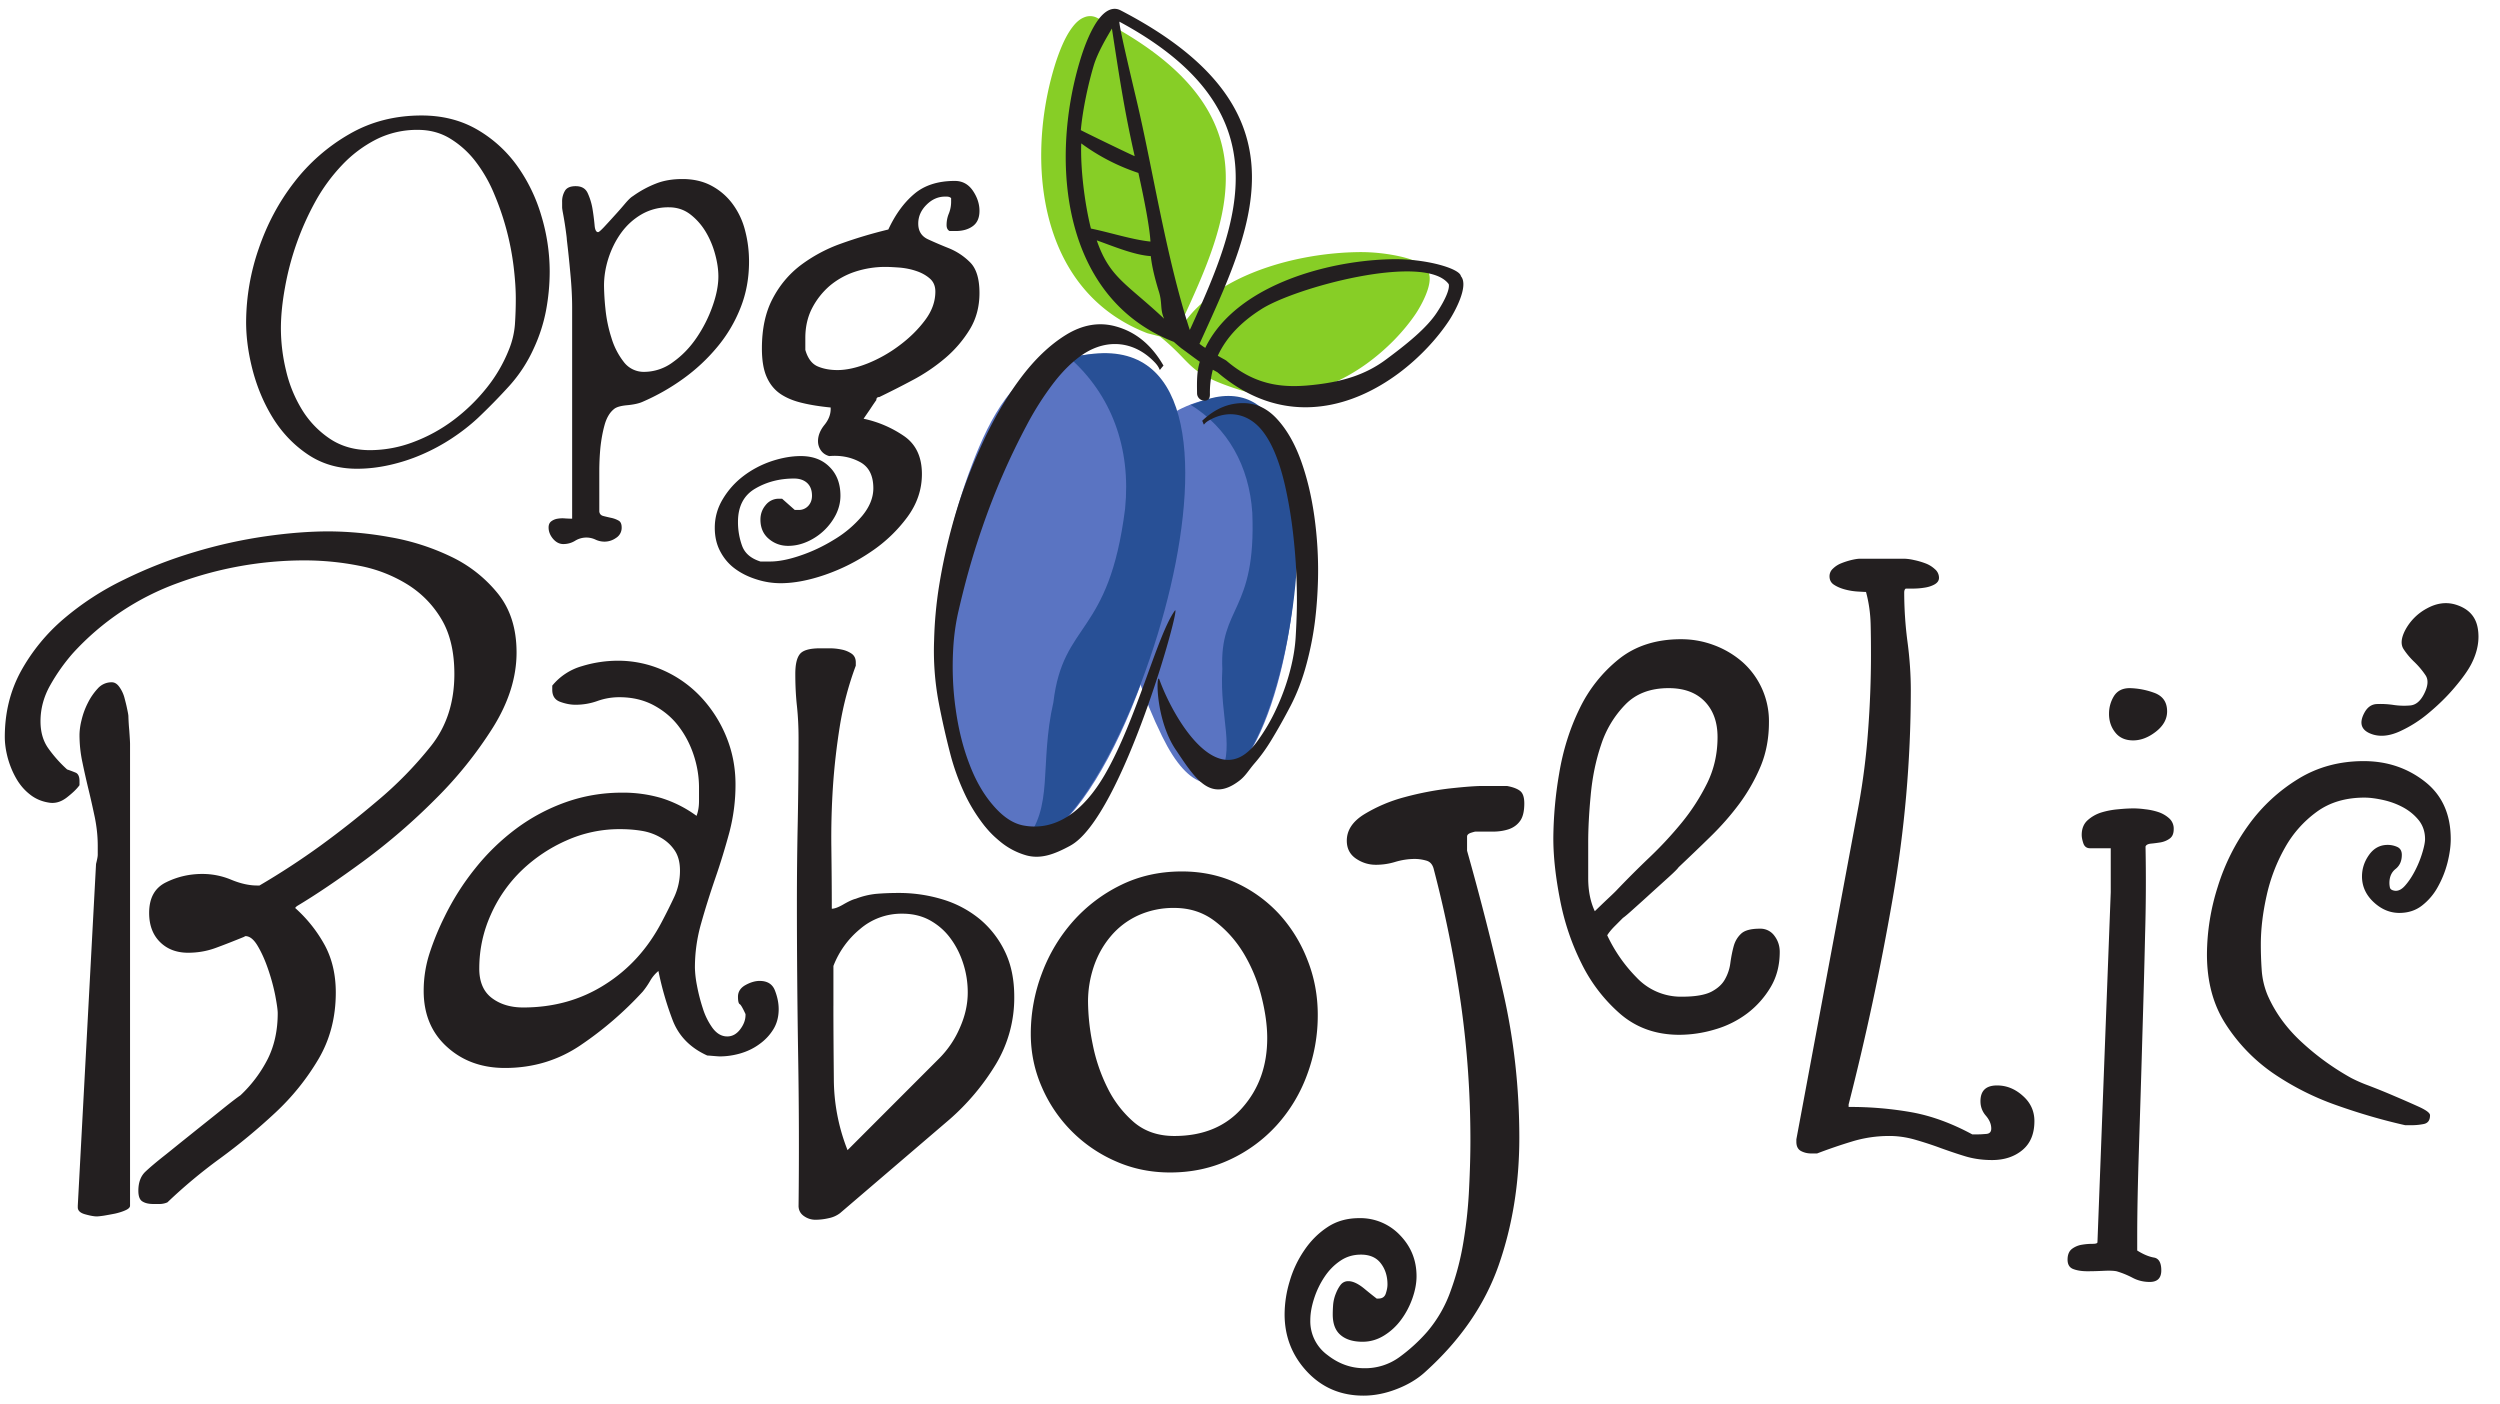
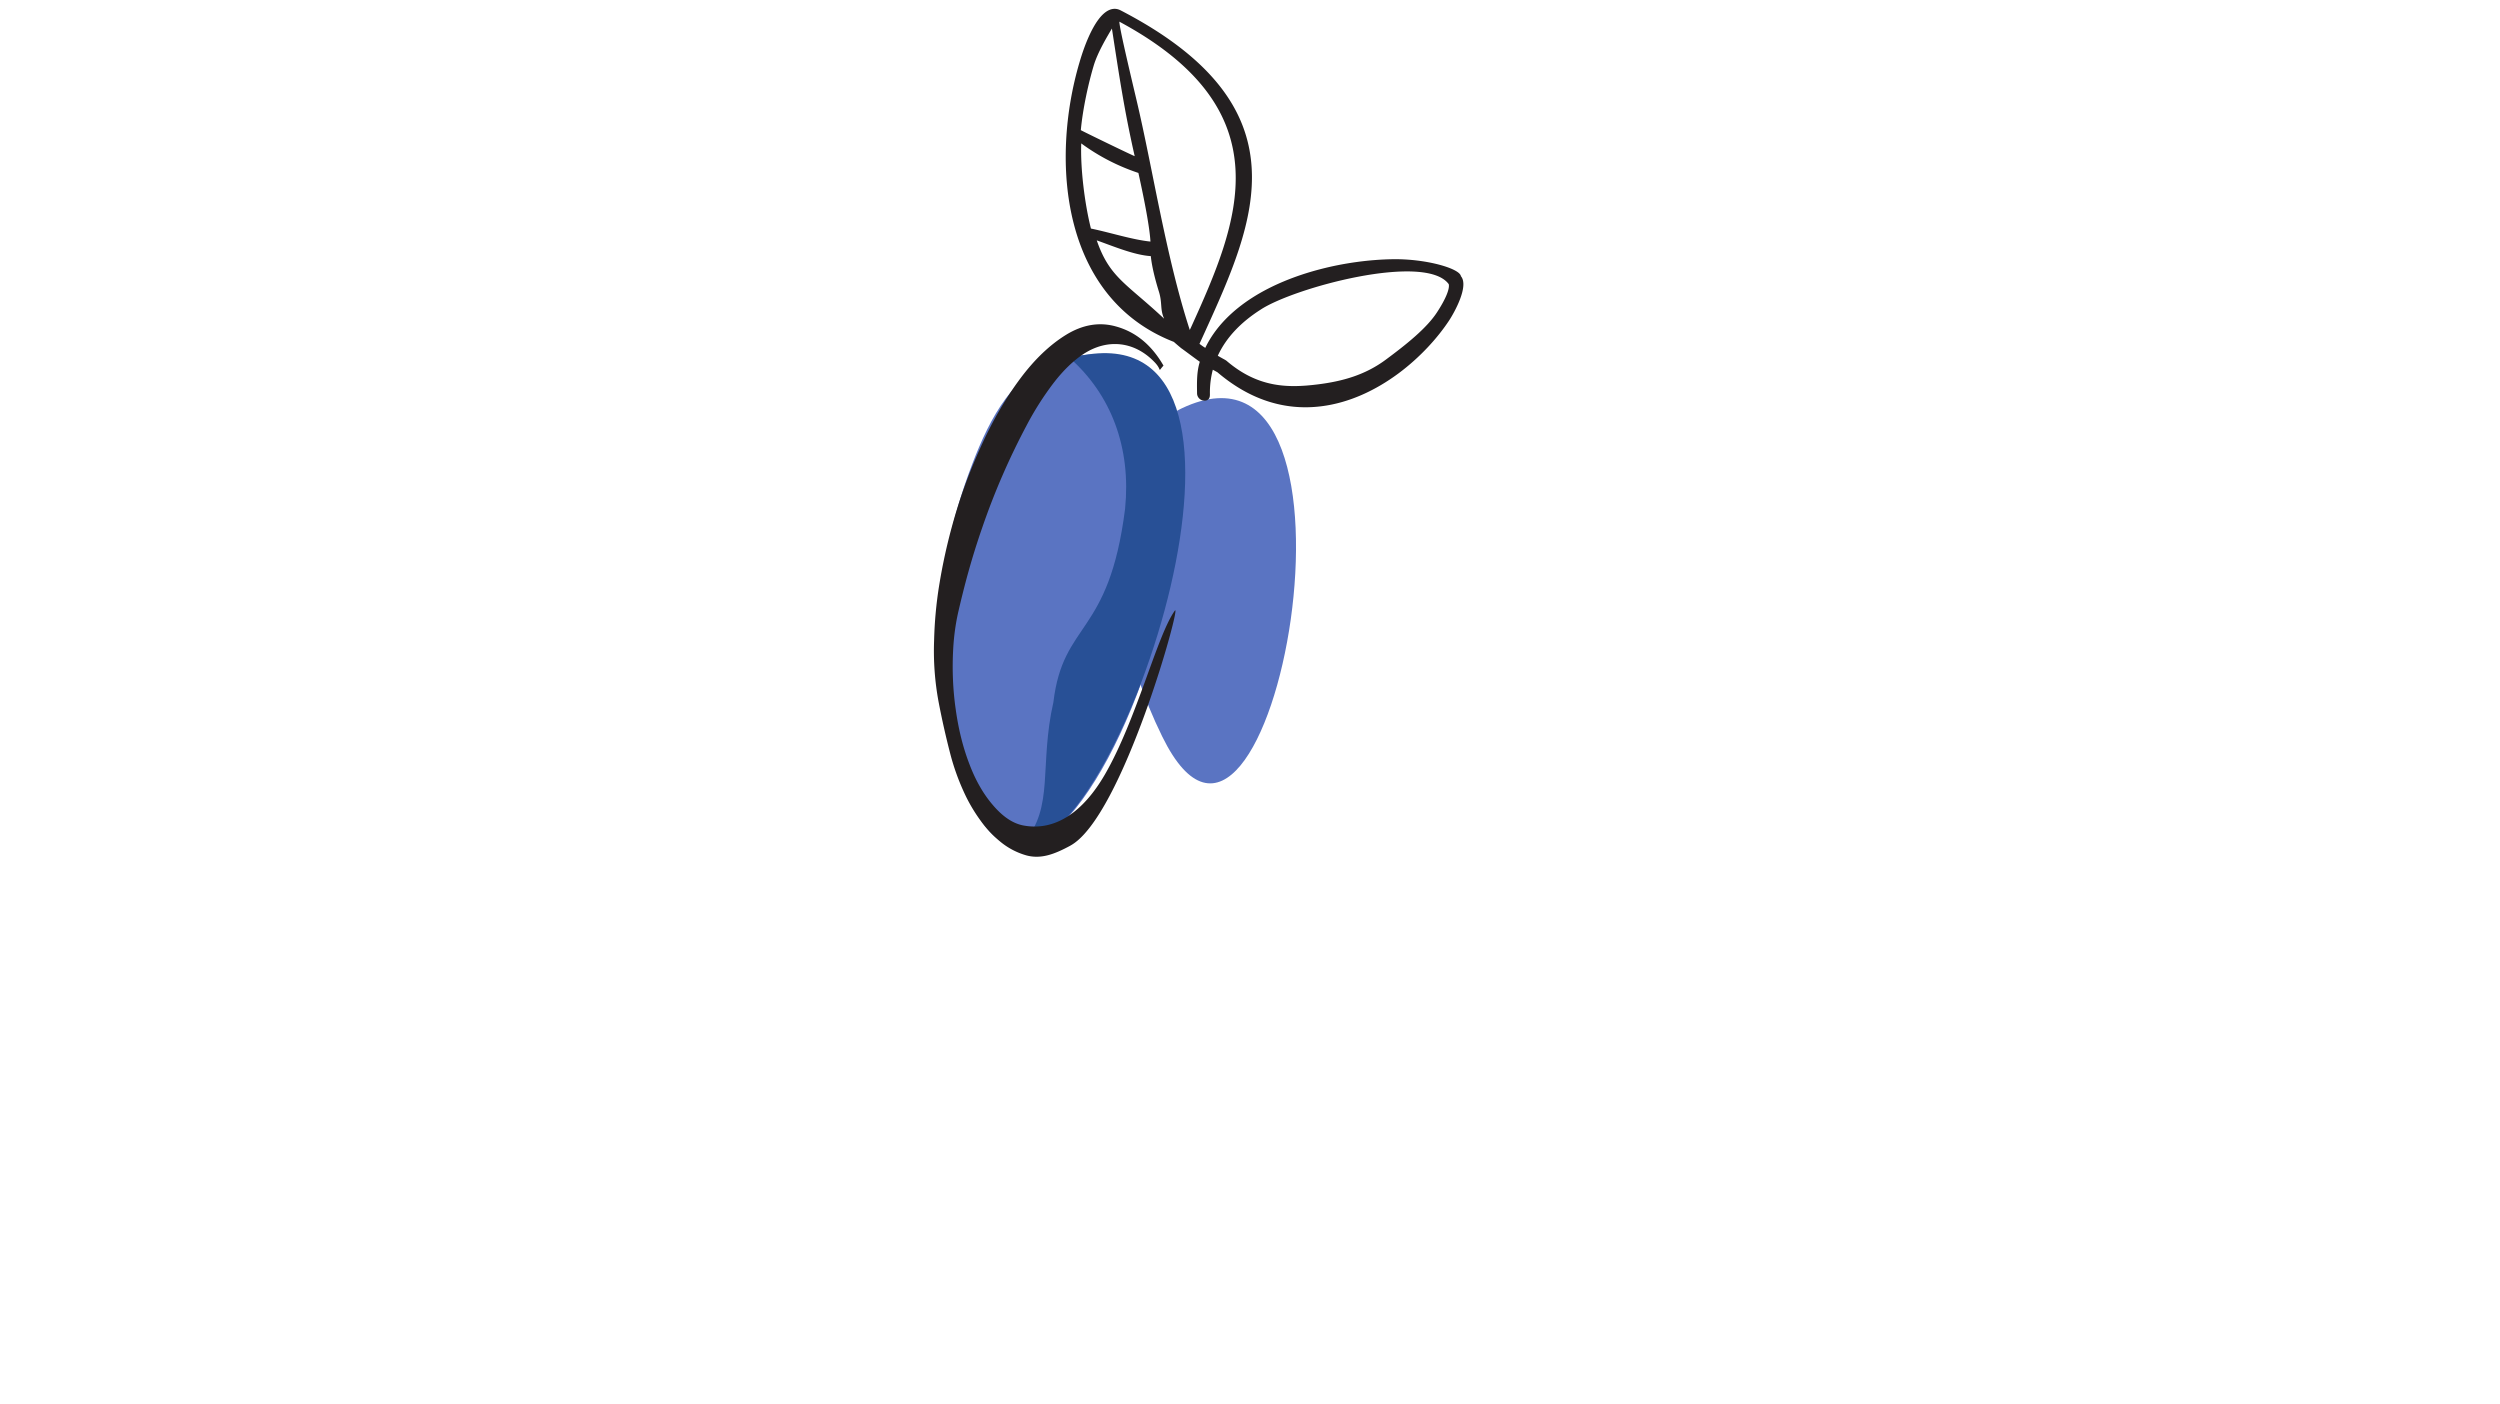
<svg xmlns="http://www.w3.org/2000/svg" width="114" height="64" fill="none">
  <g clip-path="url(#a)">
-     <path fill="#231F20" d="M11.223 14.684c0 .718.105 1.476.316 2.265.215.79.527 1.512.941 2.168.418.656.946 1.2 1.579 1.621.636.422 1.375.637 2.222.637.496 0 .992-.059 1.492-.172.5-.113.989-.27 1.461-.476a8.89 8.89 0 0 0 1.356-.73c.43-.282.828-.59 1.195-.93a27.13 27.13 0 0 0 1.442-1.473 6.608 6.608 0 0 0 1.12-1.723c.255-.55.438-1.121.551-1.707.11-.586.168-1.18.168-1.789a8.82 8.82 0 0 0-.382-2.54 7.574 7.574 0 0 0-1.11-2.284 5.854 5.854 0 0 0-1.832-1.653c-.734-.421-1.574-.632-2.52-.632-1.21 0-2.308.28-3.288.847a8.536 8.536 0 0 0-2.52 2.2c-.7.902-1.238 1.914-1.621 3.039a10.356 10.356 0 0 0-.57 3.332Zm1.586.296c0-.562.062-1.183.183-1.851a12.747 12.747 0 0 1 1.395-3.95 8.093 8.093 0 0 1 1.218-1.66 5.685 5.685 0 0 1 1.555-1.164 4.134 4.134 0 0 1 1.895-.433c.55 0 1.043.133 1.48.402a4.25 4.25 0 0 1 1.156 1.047 6.5 6.5 0 0 1 .844 1.473 12.3 12.3 0 0 1 .89 3.344c.063.535.095 1.007.095 1.418a17 17 0 0 1-.04 1.195 3.818 3.818 0 0 1-.277 1.152 6.739 6.739 0 0 1-1.015 1.738 8.323 8.323 0 0 1-1.504 1.461 7.313 7.313 0 0 1-1.829 1.004 5.606 5.606 0 0 1-1.98.371c-.707 0-1.316-.175-1.832-.52a4.282 4.282 0 0 1-1.27-1.323 6.007 6.007 0 0 1-.73-1.79 8.24 8.24 0 0 1-.234-1.913ZM25.016 24.055c0 .18.066.351.199.511.137.16.293.243.473.243.195 0 .375-.051.535-.149a.982.982 0 0 1 .511-.148c.145 0 .285.031.418.093a.975.975 0 0 0 .418.094.91.91 0 0 0 .524-.172.54.54 0 0 0 .254-.472c0-.16-.047-.27-.149-.32a1.173 1.173 0 0 0-.336-.122 9.48 9.48 0 0 1-.347-.082c-.11-.027-.172-.093-.188-.203V21.5c0-.355.016-.719.05-1.086.04-.371.102-.715.192-1.039.09-.32.23-.563.43-.723.105-.09.309-.148.605-.175.293-.028.524-.079.684-.149a9.83 9.83 0 0 0 1.871-1.062 8.314 8.314 0 0 0 1.543-1.438 6.473 6.473 0 0 0 1.063-1.789c.261-.652.39-1.355.39-2.11 0-.484-.058-.949-.175-1.398a3.475 3.475 0 0 0-.551-1.199 2.877 2.877 0 0 0-.953-.844c-.387-.215-.84-.324-1.36-.324-.445 0-.848.066-1.195.203a4.763 4.763 0 0 0-1.063.578c-.09.051-.21.168-.363.348-.152.18-.312.363-.484.55-.168.188-.328.36-.469.512-.145.153-.234.23-.27.23-.09 0-.144-.108-.16-.323a10.94 10.94 0 0 0-.093-.727 2.826 2.826 0 0 0-.22-.726c-.097-.215-.28-.32-.55-.32-.23 0-.395.066-.48.198a.935.935 0 0 0-.137.528v.238c0 .04.012.129.039.27a16.366 16.366 0 0 1 .148.941c.02.145.028.234.028.27.054.449.109.96.16 1.53.055.575.082 1.095.082 1.563v9.625c-.09 0-.192-.004-.309-.011a1.328 1.328 0 0 0-.351.011.64.64 0 0 0-.293.121c-.082.063-.121.157-.121.282Zm2.527-11.024c0-.414.066-.828.2-1.25.136-.422.327-.808.577-1.156.254-.352.563-.633.93-.848a2.434 2.434 0 0 1 1.25-.324c.375 0 .703.11.98.324.278.215.512.48.7.793.187.313.332.657.43 1.024.1.367.148.703.148 1.008 0 .41-.09.867-.27 1.37a6.2 6.2 0 0 1-.722 1.426c-.305.45-.664.82-1.078 1.114a2.21 2.21 0 0 1-1.317.445 1.14 1.14 0 0 1-.93-.457 3.33 3.33 0 0 1-.562-1.102 6.35 6.35 0 0 1-.27-1.304 11.565 11.565 0 0 1-.066-1.063ZM32.594 24.07c0 .41.086.774.258 1.09.171.32.398.582.68.785.284.207.609.364.972.477.363.117.727.172 1.094.172.613 0 1.293-.13 2.043-.39a8.818 8.818 0 0 0 2.097-1.06 6.656 6.656 0 0 0 1.637-1.566c.445-.605.664-1.258.664-1.96 0-.774-.266-1.348-.8-1.723a5.127 5.127 0 0 0-1.86-.801l.293-.426c.144-.219.242-.36.289-.426 0-.094.047-.137.137-.137.476-.23.98-.484 1.515-.77a8.25 8.25 0 0 0 1.485-1.003 5.427 5.427 0 0 0 1.125-1.313c.297-.488.441-1.042.441-1.656 0-.656-.145-1.129-.441-1.414a2.908 2.908 0 0 0-.953-.629c-.344-.136-.66-.273-.958-.41-.292-.137-.44-.375-.44-.715 0-.32.124-.605.374-.855s.531-.375.852-.375h.066c.094 0 .16.023.207.07v.168c0 .184-.035.36-.102.531-.07.168-.105.344-.105.528 0 .136.047.226.137.273h.273c.32 0 .582-.074.785-.223.203-.148.305-.378.305-.699 0-.316-.102-.625-.305-.922-.203-.293-.476-.441-.82-.441-.77 0-1.39.2-1.855.598-.47.398-.86.937-1.176 1.617-.754.183-1.473.398-2.168.648a6.907 6.907 0 0 0-1.84.989c-.535.41-.96.921-1.277 1.535-.32.613-.48 1.363-.48 2.25 0 .547.073.984.222 1.312.148.332.36.586.633.77.27.18.601.316.988.406.387.094.816.16 1.293.207v.066c0 .25-.094.497-.29.735-.19.238-.288.484-.288.734 0 .156.047.301.136.426.09.125.215.21.376.254.5-.043.96.039 1.378.258.422.215.633.617.633 1.21 0 .43-.172.852-.511 1.262a5.07 5.07 0 0 1-1.262 1.07c-.5.31-1.016.555-1.551.735-.535.184-.996.273-1.383.273h-.441c-.434-.136-.711-.375-.836-.714a3.17 3.17 0 0 1-.188-1.094c0-.703.262-1.211.785-1.516.524-.308 1.114-.46 1.774-.46.25 0 .45.07.594.202.148.137.222.332.222.582 0 .18-.054.336-.168.461a.578.578 0 0 1-.445.188h-.172l-.578-.512h-.137a.753.753 0 0 0-.613.29c-.16.19-.238.413-.238.663 0 .364.125.657.375.871.25.215.547.325.886.325.297 0 .586-.063.868-.188a2.673 2.673 0 0 0 1.316-1.246c.133-.273.203-.555.203-.852 0-.546-.164-.984-.496-1.312-.328-.332-.766-.496-1.312-.496-.43 0-.88.082-1.348.238-.465.16-.887.383-1.262.668a3.677 3.677 0 0 0-.937 1.04c-.25.41-.375.85-.375 1.327Zm4.129-8.113v-.547c0-.5.101-.95.304-1.348a3.44 3.44 0 0 1 .801-1.023 3.51 3.51 0 0 1 1.16-.648 4.435 4.435 0 0 1 1.383-.22c.18 0 .402.013.664.032.262.024.512.074.75.156.238.079.442.192.613.34.172.149.254.348.254.598 0 .453-.156.89-.476 1.312-.317.422-.703.801-1.16 1.141a6.333 6.333 0 0 1-1.446.82c-.511.203-.972.305-1.383.305-.34 0-.64-.055-.902-.168-.262-.113-.45-.363-.562-.75ZM6.309 54.297c0 .254.062.418.191.492.125.078.29.113.488.113h.305a.907.907 0 0 0 .34-.074 23.627 23.627 0 0 1 2.402-2.004 27.487 27.487 0 0 0 2.516-2.082 10.925 10.925 0 0 0 1.965-2.437c.53-.895.796-1.91.796-3.047 0-.805-.164-1.52-.492-2.137a6.338 6.338 0 0 0-1.363-1.719l.074-.078c.883-.527 1.899-1.215 3.047-2.058a28.47 28.47 0 0 0 3.27-2.82 18.39 18.39 0 0 0 2.629-3.27c.718-1.149 1.078-2.29 1.078-3.422 0-1.086-.282-1.98-.852-2.688a6.116 6.116 0 0 0-2.137-1.683 10.554 10.554 0 0 0-2.777-.887 16.065 16.065 0 0 0-2.781-.265c-.883 0-1.852.074-2.91.226a22.24 22.24 0 0 0-3.235.719 20.523 20.523 0 0 0-3.195 1.25 12.825 12.825 0 0 0-2.762 1.793 8.581 8.581 0 0 0-1.949 2.383C.465 31.5.219 32.5.219 33.609c0 .305.047.618.133.946.09.328.214.636.378.925.165.293.372.54.625.739.25.203.543.328.868.379.28.05.55-.024.816-.227.262-.203.461-.39.586-.566v-.192c0-.199-.059-.328-.172-.379a6.757 6.757 0 0 0-.394-.148 5.97 5.97 0 0 1-.872-.984c-.226-.329-.34-.73-.34-1.211 0-.578.15-1.133.454-1.664a8.63 8.63 0 0 1 1.02-1.438 11.995 11.995 0 0 1 4.824-3.215 16.73 16.73 0 0 1 5.73-1.02c.855 0 1.695.083 2.516.247a6.448 6.448 0 0 1 2.191.851c.645.403 1.16.93 1.55 1.586.391.657.587 1.489.587 2.496 0 1.29-.352 2.38-1.059 3.274a17.33 17.33 0 0 1-2.457 2.515c-.86.73-1.723 1.41-2.594 2.043a34.407 34.407 0 0 1-2.777 1.813h-.113c-.356 0-.746-.086-1.172-.262a3.397 3.397 0 0 0-1.324-.265c-.582 0-1.13.125-1.645.379-.52.25-.777.718-.777 1.398 0 .555.164.996.492 1.324.328.328.758.492 1.285.492.453 0 .883-.078 1.285-.23.407-.149.82-.313 1.25-.488l.075-.04c.203 0 .39.153.566.454.18.304.336.656.473 1.058.14.407.246.801.324 1.192.074.39.113.664.113.812 0 .781-.152 1.477-.453 2.082a6.006 6.006 0 0 1-1.25 1.664c-.152.102-.39.285-.719.547-.328.266-.676.543-1.039.832-.367.293-.71.57-1.039.832-.328.266-.555.45-.684.55-.351.278-.636.517-.851.72-.211.199-.32.492-.32.867Zm-2.762.758c0 .152.113.258.344.32.226.063.402.094.527.094.05 0 .156-.012.32-.035.164-.028.336-.059.512-.094.176-.04.336-.09.473-.153.14-.062.207-.132.207-.206V33.913c0-.078-.012-.277-.035-.605a9.518 9.518 0 0 1-.04-.645c0-.05-.02-.164-.058-.34-.035-.176-.082-.351-.129-.531a1.52 1.52 0 0 0-.23-.473c-.098-.136-.211-.207-.34-.207a.838.838 0 0 0-.641.285 2.78 2.78 0 0 0-.453.66 3.455 3.455 0 0 0-.285.778 2.953 2.953 0 0 0-.094.66c0 .43.043.852.133 1.266.086.418.18.832.281 1.25.102.418.195.84.285 1.265.086.43.133.86.133 1.29v.413c0 .075-.027.215-.078.418L3.547 54.98v.075ZM19.32 45.184c0 1.058.352 1.91 1.059 2.55.707.645 1.59.965 2.648.965 1.285 0 2.446-.351 3.477-1.058a15.98 15.98 0 0 0 2.8-2.418c.126-.153.239-.317.34-.492a1.64 1.64 0 0 1 .38-.454c.152.754.367 1.5.644 2.23.277.731.805 1.274 1.586 1.626.05 0 .144.008.285.02.137.011.234.019.281.019.305 0 .614-.043.93-.133.313-.09.605-.227.867-.418.266-.187.48-.414.645-.68.164-.265.246-.574.246-.925 0-.278-.059-.563-.172-.852-.113-.289-.344-.434-.7-.434-.199 0-.413.063-.64.188-.227.125-.344.305-.344.531 0 .2.028.313.078.34.051.023.137.176.266.453v.04c0 .226-.082.445-.246.66-.164.214-.36.32-.586.32-.254 0-.473-.125-.664-.375a3.1 3.1 0 0 1-.453-.91 8.307 8.307 0 0 1-.266-1.04 4.78 4.78 0 0 1-.093-.812c0-.68.093-1.355.285-2.023.187-.668.402-1.348.64-2.043.242-.696.453-1.395.645-2.098a8.52 8.52 0 0 0 .281-2.195c0-.758-.137-1.477-.414-2.157a5.903 5.903 0 0 0-1.137-1.797 5.294 5.294 0 0 0-1.699-1.226 5.057 5.057 0 0 0-2.156-.457 5.61 5.61 0 0 0-1.59.246 2.702 2.702 0 0 0-1.36.89v.188c0 .277.118.461.36.55.238.087.473.134.7.134.35 0 .687-.059 1-.172a2.948 2.948 0 0 1 1.003-.172c.578 0 1.098.121 1.55.36.454.242.833.554 1.134.945.304.394.535.832.699 1.324.164.492.246.992.246 1.496v.605c0 .25-.035.477-.113.68a5.461 5.461 0 0 0-1.606-.812 6.19 6.19 0 0 0-1.797-.246c-.882 0-1.734.144-2.554.433a8.633 8.633 0 0 0-2.27 1.211 10.154 10.154 0 0 0-1.87 1.816c-.556.692-1.02 1.43-1.4 2.211a12.17 12.17 0 0 0-.663 1.61 5.557 5.557 0 0 0-.282 1.758Zm2.535-1.02c0-.86.176-1.68.528-2.46A6.387 6.387 0 0 1 23.8 39.68a7.071 7.071 0 0 1 2.043-1.36 5.912 5.912 0 0 1 2.441-.511c.324 0 .649.023.961.074.317.05.606.152.871.304.266.149.48.344.645.586.164.239.246.547.246.926 0 .43-.09.832-.266 1.211a25.55 25.55 0 0 1-.566 1.133c-.633 1.21-1.496 2.164-2.594 2.855-1.094.696-2.336 1.043-3.723 1.043-.582 0-1.058-.148-1.437-.437-.379-.29-.567-.738-.567-1.34ZM36.414 54.98c0 .2.082.36.246.473a.888.888 0 0 0 .512.168 2.7 2.7 0 0 0 .625-.074 1.25 1.25 0 0 0 .508-.227l4.992-4.273a10.688 10.688 0 0 0 2.101-2.496 5.87 5.87 0 0 0 .852-3.102c0-.781-.14-1.465-.418-2.043a4.404 4.404 0 0 0-1.133-1.476 4.895 4.895 0 0 0-1.683-.907 6.824 6.824 0 0 0-2.063-.304c-.351 0-.68.015-.984.039a3.57 3.57 0 0 0-.946.226c-.125.028-.308.11-.546.246-.239.141-.422.208-.547.208 0-.907-.008-1.833-.02-2.778a35.59 35.59 0 0 1 .074-2.82c.063-.93.172-1.86.32-2.778.153-.921.391-1.824.72-2.706v-.149c0-.176-.063-.309-.188-.398a1.218 1.218 0 0 0-.453-.188 2.623 2.623 0 0 0-.567-.058h-.418c-.48 0-.789.09-.925.265-.141.176-.207.48-.207.906 0 .504.023.993.074 1.457.05.47.074.953.074 1.457 0 1.262-.012 2.516-.035 3.762a174.1 174.1 0 0 0-.04 3.8c0 2.298.02 4.59.056 6.884.039 2.297.046 4.59.02 6.886Zm1.59-9.117v-1.816a4.072 4.072 0 0 1 1.21-1.68 2.895 2.895 0 0 1 1.93-.703c.477 0 .899.102 1.266.305.363.203.676.472.926.812.254.34.45.727.586 1.153.14.43.207.87.207 1.324 0 .531-.117 1.066-.36 1.61a4.45 4.45 0 0 1-.925 1.378l-4.196 4.2a8.871 8.871 0 0 1-.625-3.255c-.011-1.16-.02-2.27-.02-3.328ZM47.004 47.148c0 .86.172 1.672.512 2.442a6.482 6.482 0 0 0 3.367 3.367c.77.34 1.594.508 2.476.508.985 0 1.891-.196 2.723-.586a6.666 6.666 0 0 0 2.137-1.57 7.013 7.013 0 0 0 1.379-2.286 7.715 7.715 0 0 0 .492-2.742c0-.883-.156-1.722-.473-2.515a6.645 6.645 0 0 0-1.285-2.082 6.216 6.216 0 0 0-1.945-1.418c-.758-.352-1.59-.528-2.496-.528-1.012 0-1.938.207-2.782.621a7.05 7.05 0 0 0-2.175 1.649 7.547 7.547 0 0 0-1.418 2.363 7.76 7.76 0 0 0-.512 2.777Zm2.61-1.472c0-.555.09-1.09.265-1.61.176-.515.434-.976.777-1.379.34-.402.754-.718 1.246-.945a3.882 3.882 0 0 1 1.645-.34c.707 0 1.324.2 1.855.606.528.402.97.898 1.325 1.492.351.594.617 1.234.793 1.93.175.691.265 1.328.265 1.91 0 1.262-.379 2.32-1.137 3.176-.754.859-1.789 1.285-3.101 1.285-.73 0-1.34-.207-1.832-.621a4.94 4.94 0 0 1-1.211-1.57 7.78 7.78 0 0 1-.68-2.005 9.981 9.981 0 0 1-.21-1.93ZM58.578 59.934c0 1.007.34 1.879 1.02 2.609.683.73 1.539 1.098 2.574 1.098.504 0 1.016-.102 1.531-.305.516-.2.953-.465 1.305-.793 1.59-1.438 2.699-3.05 3.328-4.84.629-1.793.945-3.734.945-5.824 0-2.27-.246-4.484-.738-6.637a129.925 129.925 0 0 0-1.645-6.449v-.645c0-.074.059-.132.172-.171.114-.036.184-.055.207-.055h.793c.278 0 .524-.04.739-.113.214-.075.386-.203.511-.38.125-.175.188-.44.188-.792 0-.278-.063-.469-.188-.567-.125-.101-.328-.18-.605-.23h-1.098c-.328 0-.832.039-1.511.113a14.1 14.1 0 0 0-2.063.399 6.979 6.979 0 0 0-1.832.777c-.531.328-.797.73-.797 1.207 0 .355.14.625.418.816.277.188.578.282.906.282.305 0 .598-.043.89-.133.29-.086.587-.133.888-.133.175 0 .355.027.53.078.177.05.29.188.34.414a54.73 54.73 0 0 1 1.231 6.11c.29 2.054.434 4.128.434 6.222 0 .656-.02 1.38-.059 2.172-.035.797-.117 1.59-.246 2.383-.125.797-.32 1.559-.586 2.289a5.89 5.89 0 0 1-1.078 1.89c-.375.43-.8.817-1.266 1.157a2.655 2.655 0 0 1-1.605.508c-.605 0-1.168-.2-1.684-.606a1.907 1.907 0 0 1-.777-1.586c0-.304.059-.633.172-.984.113-.352.27-.68.473-.985.199-.3.44-.546.718-.734.278-.191.59-.285.946-.285.402 0 .707.133.906.398.203.262.304.586.304.961 0 .13-.027.266-.078.418-.05.153-.164.227-.34.227h-.074a18.108 18.108 0 0 1-.566-.453c-.277-.227-.52-.34-.719-.34a.426.426 0 0 0-.36.168c-.089.113-.163.254-.226.418a1.743 1.743 0 0 0-.117.511 6.26 6.26 0 0 0-.016.415c0 .43.118.742.36.945.238.203.57.305 1 .305.355 0 .68-.098.984-.286.301-.187.563-.43.774-.718.215-.29.386-.614.511-.965.125-.352.192-.692.192-1.02 0-.734-.254-1.355-.758-1.875a2.492 2.492 0 0 0-1.855-.773c-.555 0-1.04.137-1.454.414-.418.277-.77.633-1.058 1.062a4.92 4.92 0 0 0-.664 1.418 5.245 5.245 0 0 0-.227 1.493ZM70.832 38.223c0 .832.102 1.765.305 2.8.199 1.036.527 2.004.98 2.91a7.304 7.304 0 0 0 1.777 2.31c.735.628 1.63.944 2.688.944a5.72 5.72 0 0 0 1.625-.246 4.521 4.521 0 0 0 1.477-.738 4.18 4.18 0 0 0 1.058-1.191c.277-.465.414-1 .414-1.606 0-.277-.082-.523-.246-.738a.785.785 0 0 0-.66-.32c-.402 0-.688.074-.852.226-.164.153-.277.34-.34.567-.062.226-.113.48-.152.757a2.016 2.016 0 0 1-.246.754c-.125.23-.332.418-.62.57-.294.15-.74.227-1.345.227a2.768 2.768 0 0 1-2.062-.87 6.894 6.894 0 0 1-1.344-1.93c.078-.126.195-.27.36-.434l.359-.36c.078-.05.242-.19.492-.417.254-.227.52-.465.797-.72L76.09 40c.25-.227.402-.375.453-.453.48-.453.965-.918 1.457-1.399.492-.48.934-.984 1.324-1.511a8.24 8.24 0 0 0 .965-1.703c.25-.606.375-1.274.375-2.004a3.61 3.61 0 0 0-1.187-2.723 4.192 4.192 0 0 0-1.29-.777c-.492-.188-1-.282-1.53-.282-1.134 0-2.079.301-2.837.907a6.506 6.506 0 0 0-1.797 2.27c-.441.905-.75 1.89-.925 2.948a18.105 18.105 0 0 0-.266 2.95Zm1.59.191c0-.605.035-1.316.113-2.137.074-.82.23-1.59.473-2.308a4.692 4.692 0 0 1 1.098-1.832c.488-.508 1.152-.758 1.984-.758.707 0 1.254.203 1.644.605.391.403.586.946.586 1.625 0 .758-.156 1.457-.472 2.102-.317.64-.7 1.238-1.153 1.793a17.422 17.422 0 0 1-1.496 1.61 44.82 44.82 0 0 0-1.492 1.492c-.074.078-.238.234-.492.472-.254.242-.414.399-.492.473-.2-.426-.301-.93-.301-1.512v-1.625ZM86.148 51.8c.407 0 .801.06 1.192.173.39.113.777.238 1.156.379.379.136.754.265 1.133.379.379.113.781.167 1.21.167.555 0 1.017-.152 1.38-.453.367-.304.55-.742.55-1.324 0-.453-.175-.84-.53-1.152-.352-.317-.743-.473-1.173-.473-.504 0-.757.238-.757.719 0 .25.082.472.246.66.164.191.246.387.246.586 0 .152-.074.234-.227.246-.152.012-.265.02-.34.02h-.3c-.934-.504-1.848-.84-2.743-1.004a16.051 16.051 0 0 0-2.894-.246v-.114c.781-3.05 1.45-6.168 2.004-9.36a55.4 55.4 0 0 0 .832-9.51c0-.731-.051-1.477-.152-2.231a17.44 17.44 0 0 1-.149-2.235c0-.097.024-.164.074-.187h.305c.176 0 .352-.012.527-.04.176-.023.336-.073.473-.148.14-.078.207-.18.207-.304a.514.514 0 0 0-.188-.395 1.299 1.299 0 0 0-.433-.265 3.51 3.51 0 0 0-.531-.153 2.292 2.292 0 0 0-.434-.058h-2.004c-.101 0-.234.02-.398.058-.164.04-.32.09-.473.152a1.136 1.136 0 0 0-.379.247.464.464 0 0 0-.152.34c0 .175.07.308.21.394.137.09.302.16.489.21a2.9 2.9 0 0 0 .57.095c.188.011.32.02.395.02.129.476.195.956.21 1.437.013.476.016.957.016 1.437 0 1.133-.043 2.285-.132 3.461a31.97 31.97 0 0 1-.434 3.422l-2.836 15.203v.113c0 .203.07.34.207.418.14.075.297.114.473.114h.265a23.585 23.585 0 0 1 1.61-.551 5.748 5.748 0 0 1 1.68-.246ZM94.281 57.438c0 .226.09.37.266.433.176.066.39.098.64.098.254 0 .5-.008.739-.02.242-.011.437-.008.586.02.254.074.5.175.738.3.238.126.5.188.777.188.352 0 .528-.176.528-.527 0-.352-.114-.551-.34-.586-.227-.04-.48-.145-.758-.32v-.645c0-1.086.027-2.414.078-3.992.05-1.575.102-3.2.149-4.88.05-1.675.097-3.3.132-4.878a83.53 83.53 0 0 0 .02-4.027c.027-.075.11-.118.246-.133.14-.012.285-.032.434-.055.152-.027.293-.082.418-.172.125-.086.187-.23.187-.433a.624.624 0 0 0-.207-.493 1.397 1.397 0 0 0-.492-.285 2.927 2.927 0 0 0-.606-.129 4.123 4.123 0 0 0-.507-.039c-.203 0-.442.012-.72.04a3.71 3.71 0 0 0-.776.148 1.69 1.69 0 0 0-.626.36c-.175.163-.261.386-.261.663 0 .102.023.227.074.38.05.148.152.226.305.226h.945v2.004l-.606 15.96c0 .051-.078.075-.226.075a2.86 2.86 0 0 0-.473.039 1.019 1.019 0 0 0-.457.187c-.136.102-.207.266-.207.492Zm1.89-24.887c0 .328.095.613.286.851.188.239.461.36.813.36.351 0 .699-.133 1.039-.399.34-.265.511-.574.511-.925 0-.43-.203-.711-.605-.852a3.457 3.457 0 0 0-1.098-.207c-.328 0-.566.121-.719.36a1.514 1.514 0 0 0-.226.812ZM100.637 43.52c0 1.234.281 2.292.851 3.175a7.92 7.92 0 0 0 2.153 2.235 12.35 12.35 0 0 0 2.914 1.472c1.07.38 2.113.68 3.121.907h.301c.175 0 .359-.016.55-.055.188-.04.282-.172.282-.398 0-.102-.164-.227-.493-.38a51.396 51.396 0 0 0-1.113-.488c-.418-.18-.82-.343-1.211-.492a6.846 6.846 0 0 1-.777-.34 11.63 11.63 0 0 1-2.231-1.61c-.707-.644-1.234-1.366-1.586-2.175a3.63 3.63 0 0 1-.265-1.152 16.07 16.07 0 0 1-.039-1.153c0-.707.09-1.449.265-2.23a7.887 7.887 0 0 1 .832-2.176 5.076 5.076 0 0 1 1.457-1.644c.59-.43 1.317-.645 2.172-.645.254 0 .543.04.871.113.329.075.629.188.907.34.277.153.511.348.703.586.187.242.281.524.281.852 0 .125-.035.32-.113.586a4.695 4.695 0 0 1-.321.812c-.14.278-.296.52-.472.719-.176.203-.356.277-.531.227-.102-.024-.157-.075-.168-.149a.935.935 0 0 1-.02-.191c0-.278.094-.493.281-.641.192-.152.285-.367.285-.645 0-.175-.07-.296-.207-.359a1.058 1.058 0 0 0-.437-.094c-.352 0-.633.153-.848.453-.215.301-.324.63-.324.985 0 .453.18.844.531 1.172.352.328.742.492 1.172.492.403 0 .75-.113 1.039-.34a2.73 2.73 0 0 0 .719-.852 4.56 4.56 0 0 0 .437-1.097c.098-.39.149-.75.149-1.078 0-1.133-.395-2.012-1.192-2.63-.792-.616-1.718-.925-2.777-.925-1.109 0-2.105.27-2.988.813a7.824 7.824 0 0 0-2.25 2.082 9.656 9.656 0 0 0-1.418 2.836 10.274 10.274 0 0 0-.492 3.081Z" />
    <path fill="#5A74C2" fill-rule="evenodd" d="M53.902 18.613c-1.422.668-2.004 2.34-2.359 4.098-.813 4.012-.293 7.309 1.453 10.871 4.977 10.164 10.356-19.414.906-14.969Z" clip-rule="evenodd" />
-     <path fill="#285096" fill-rule="evenodd" d="M54.777 18.293c-.109.05-.75.258-.488.164 1.684 1.043 2.676 2.773 2.816 4.926.184 4.543-1.5 4.242-1.367 7.129-.133 2.285.645 3.636-.21 5.03 3.374-.312 6.5-19.843-.75-17.25Z" clip-rule="evenodd" />
    <path fill="#5A74C2" fill-rule="evenodd" d="M48.223 16.422c-1.957.55-3.059 2.562-3.887 4.734-1.89 4.95-1.934 9.278-.465 14.203 4.195 14.051 17.379-22.605 4.352-18.937Z" clip-rule="evenodd" />
    <path fill="#285096" fill-rule="evenodd" d="M49.41 16.195c-.152.043-1.012.172-.656.106 1.926 1.695 2.828 4.117 2.55 6.898-.738 5.844-2.824 5.102-3.269 8.82-.656 2.891.05 4.786-1.344 6.383 4.38.32 12.54-23.972 2.72-22.207Z" clip-rule="evenodd" />
-     <path fill="#87CE26" d="m52.895 15.344-.575-.149c-2.238-.863-3.582-2.527-4.265-4.484-.844-2.406-.692-5.266.015-7.629.117-.394.25-.754.383-1.055.14-.316.29-.578.438-.773.168-.227.351-.387.543-.461a.685.685 0 0 1 .597.023c4.145 2.106 5.649 4.395 5.844 6.766.191 2.36-.926 4.777-2.035 7.184l-.176.379.055.039c.207-.387.468-.743.777-1.063a6.53 6.53 0 0 1 1.262-1c.832-.516 1.816-.902 2.84-1.172a14.17 14.17 0 0 1 3.367-.453 8.314 8.314 0 0 1 1.988.223c.61.152 1.043.37 1.121.582.153.195.145.488.063.793-.125.469-.426.984-.575 1.207-.261.39-.601.808-1.003 1.219a9.937 9.937 0 0 1-1.246 1.07c-.516.371-1.087.7-1.7.95-.55.226-1.133.39-1.742.456a5.66 5.66 0 0 1-2.41-.238c-2.387-.774-2.004-1.149-3.566-2.414Z" />
    <path fill="#231F20" d="M53.875 15.887a12.353 12.353 0 0 1-.348-.297c-5.125-1.992-5.64-8.23-4.297-12.762.247-.844.551-1.52.844-1.918.325-.445.684-.617 1.028-.437 8.496 4.406 6.144 9.593 3.824 14.703l-.23.504.152.11.113.073c.453-.941 1.223-1.699 2.152-2.293 1.793-1.144 4.282-1.715 6.395-1.75 1.523-.023 3.058.422 3.11.774.374.445-.286 1.633-.532 2.011-.516.786-1.32 1.684-2.32 2.426-1.008.746-2.215 1.336-3.524 1.496-1.508.188-3.136-.195-4.73-1.554l-.207-.114a4.116 4.116 0 0 0-.133 1.118c.004.183-.063.289-.246.293a.338.338 0 0 1-.34-.329c-.008-.535-.016-.984.125-1.445-.082-.05-.754-.555-.836-.61ZM51.043.988c0 .254.383 1.883.777 3.551.75 3.16 1.344 7.156 2.434 10.508l.066-.14c2.164-4.77 4.305-9.837-3.277-13.919Zm2.04 13.543c-.196-.445-.071-.707-.24-1.242-.183-.586-.323-1.172-.366-1.61-.75-.046-1.696-.445-2.465-.718.586 1.703 1.351 1.957 3.07 3.57Zm-.622-3.515c-.04-.66-.262-1.825-.55-3.13a9.39 9.39 0 0 1-2.606-1.347c-.043 1.14.156 2.746.441 3.883.906.187 1.883.508 2.715.594Zm-.719-3.895c-.476-2.09-.715-3.719-1.039-5.82-.207.355-.652 1.082-.836 1.71-.23.774-.488 1.919-.582 2.923.024.023 2.254 1.109 2.457 1.187Zm3.79 9.102c.109.062.218.125.327.183l.063.04c1.437 1.238 2.805 1.25 4.144 1.085 1.18-.144 2.204-.445 3.13-1.133.933-.691 1.859-1.43 2.331-2.156.391-.594.59-1.078.535-1.285-1.066-1.453-7.074.16-8.593 1.172-.848.543-1.543 1.234-1.938 2.094Z" />
    <path fill="#231F20" d="M48.813 38.559c-.727.394-1.344.629-2.016.445a3.263 3.263 0 0 1-1.117-.57 4.98 4.98 0 0 1-.965-1.012 7.427 7.427 0 0 1-.785-1.356 10.515 10.515 0 0 1-.578-1.617 37.337 37.337 0 0 1-.555-2.457 12.71 12.71 0 0 1-.203-2.758c.02-.855.097-1.722.242-2.601a25.86 25.86 0 0 1 .578-2.645 23.619 23.619 0 0 1 1.313-3.62c.535-1.18 1.132-2.212 1.789-3.095.656-.882 1.355-1.55 2.105-2.011.75-.457 1.5-.586 2.25-.38.914.247 1.64.845 2.184 1.79-.29.316-.043.223-.399-.149-.922-.968-2.156-1.093-3.246-.382-.453.297-.898.722-1.332 1.277a13.719 13.719 0 0 0-1.254 1.96 32.14 32.14 0 0 0-2.035 4.684 33.49 33.49 0 0 0-.64 2.051c-.165.594-.31 1.18-.442 1.75-.133.575-.21 1.153-.242 1.742-.051.938-.012 1.856.117 2.75.125.899.328 1.715.61 2.454.277.742.628 1.363 1.05 1.863.422.504.887.867 1.422.969 1.453.273 2.727-.614 3.715-2.317 1.445-2.492 2.375-6.328 3.191-7.476.348-.496-2.37 9.406-4.758 10.71Z" />
-     <path fill="#231F20" d="M53.61 34.18c.894 1.332 1.574 2.433 2.898 1.425.289-.218.43-.484.695-.792.27-.31.516-.649.746-1.024.313-.512.614-1.05.91-1.617.293-.57.536-1.203.723-1.91.164-.61.29-1.239.375-1.89.082-.65.129-1.313.145-1.99.02-.945-.036-1.89-.168-2.835-.133-.945-.34-1.8-.618-2.563-.277-.761-.632-1.383-1.07-1.863-.434-.48-.937-.726-1.508-.738-.699-.016-1.336.25-1.918.805.137.285-.015.167.313-.02.855-.492 1.754-.32 2.375.41.258.305.48.7.672 1.184.191.48.347 1.03.476 1.648.13.617.23 1.242.305 1.883.074.637.125 1.258.152 1.855.024.598.032 1.125.024 1.582a36.15 36.15 0 0 1-.055 1.332c-.027.43-.094.856-.195 1.282a10.1 10.1 0 0 1-.66 1.918 8.487 8.487 0 0 1-.946 1.61c-1.777 2.339-3.793-1.173-4.41-2.876-.152-.418-.207 1.774.738 3.184ZM107.805 32.523c-.254.489-.114.813.41.973.359.106.762.059 1.211-.144a5.7 5.7 0 0 0 1.328-.844c.437-.364.832-.75 1.184-1.168.351-.414.601-.766.753-1.059.289-.562.387-1.11.293-1.644-.097-.54-.433-.89-1.007-1.067-.43-.129-.868-.07-1.313.176a2.396 2.396 0 0 0-.988.992c-.188.364-.211.653-.071.864.137.21.305.41.5.593.192.188.36.387.5.598.141.21.114.5-.074.863-.164.317-.371.489-.617.512a3.237 3.237 0 0 1-.773-.023 3.998 3.998 0 0 0-.766-.04c-.242.012-.434.153-.57.418Z" />
  </g>
  <defs>
    <clipPath id="a">
-       <path fill="#fff" d="M0 0h114v64H0z" />
+       <path fill="#fff" d="M0 0h114v64H0" />
    </clipPath>
  </defs>
</svg>